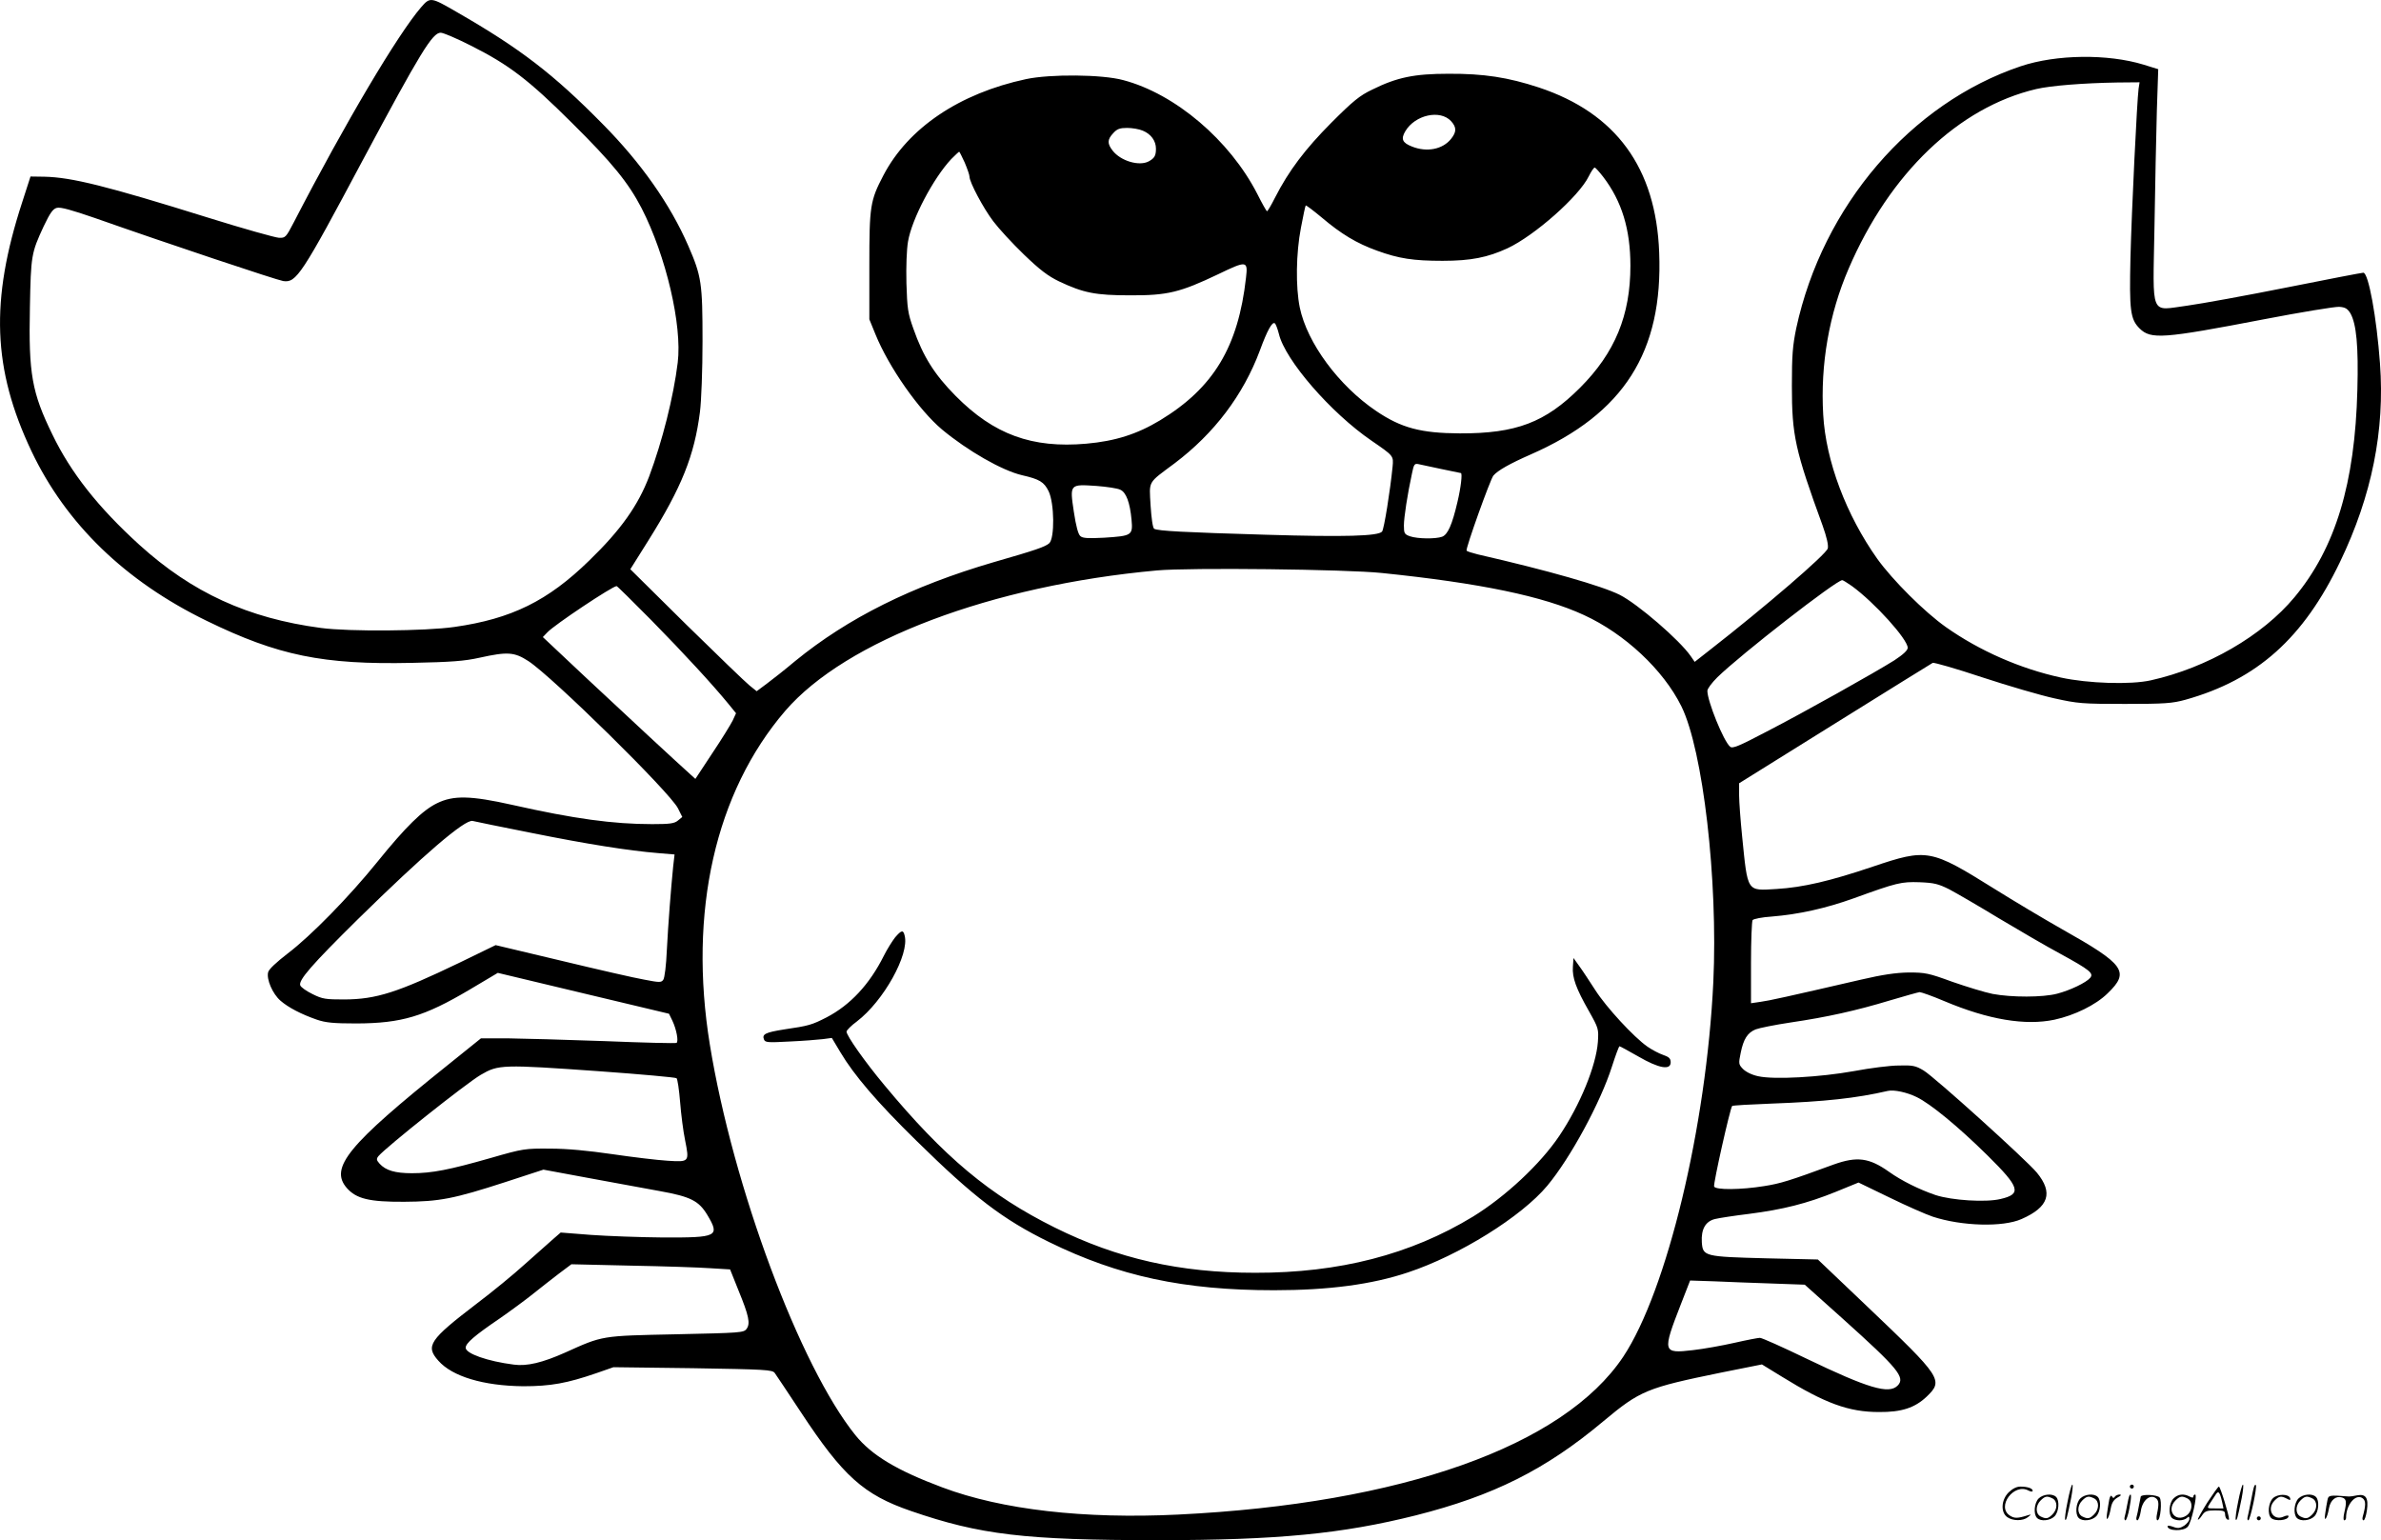
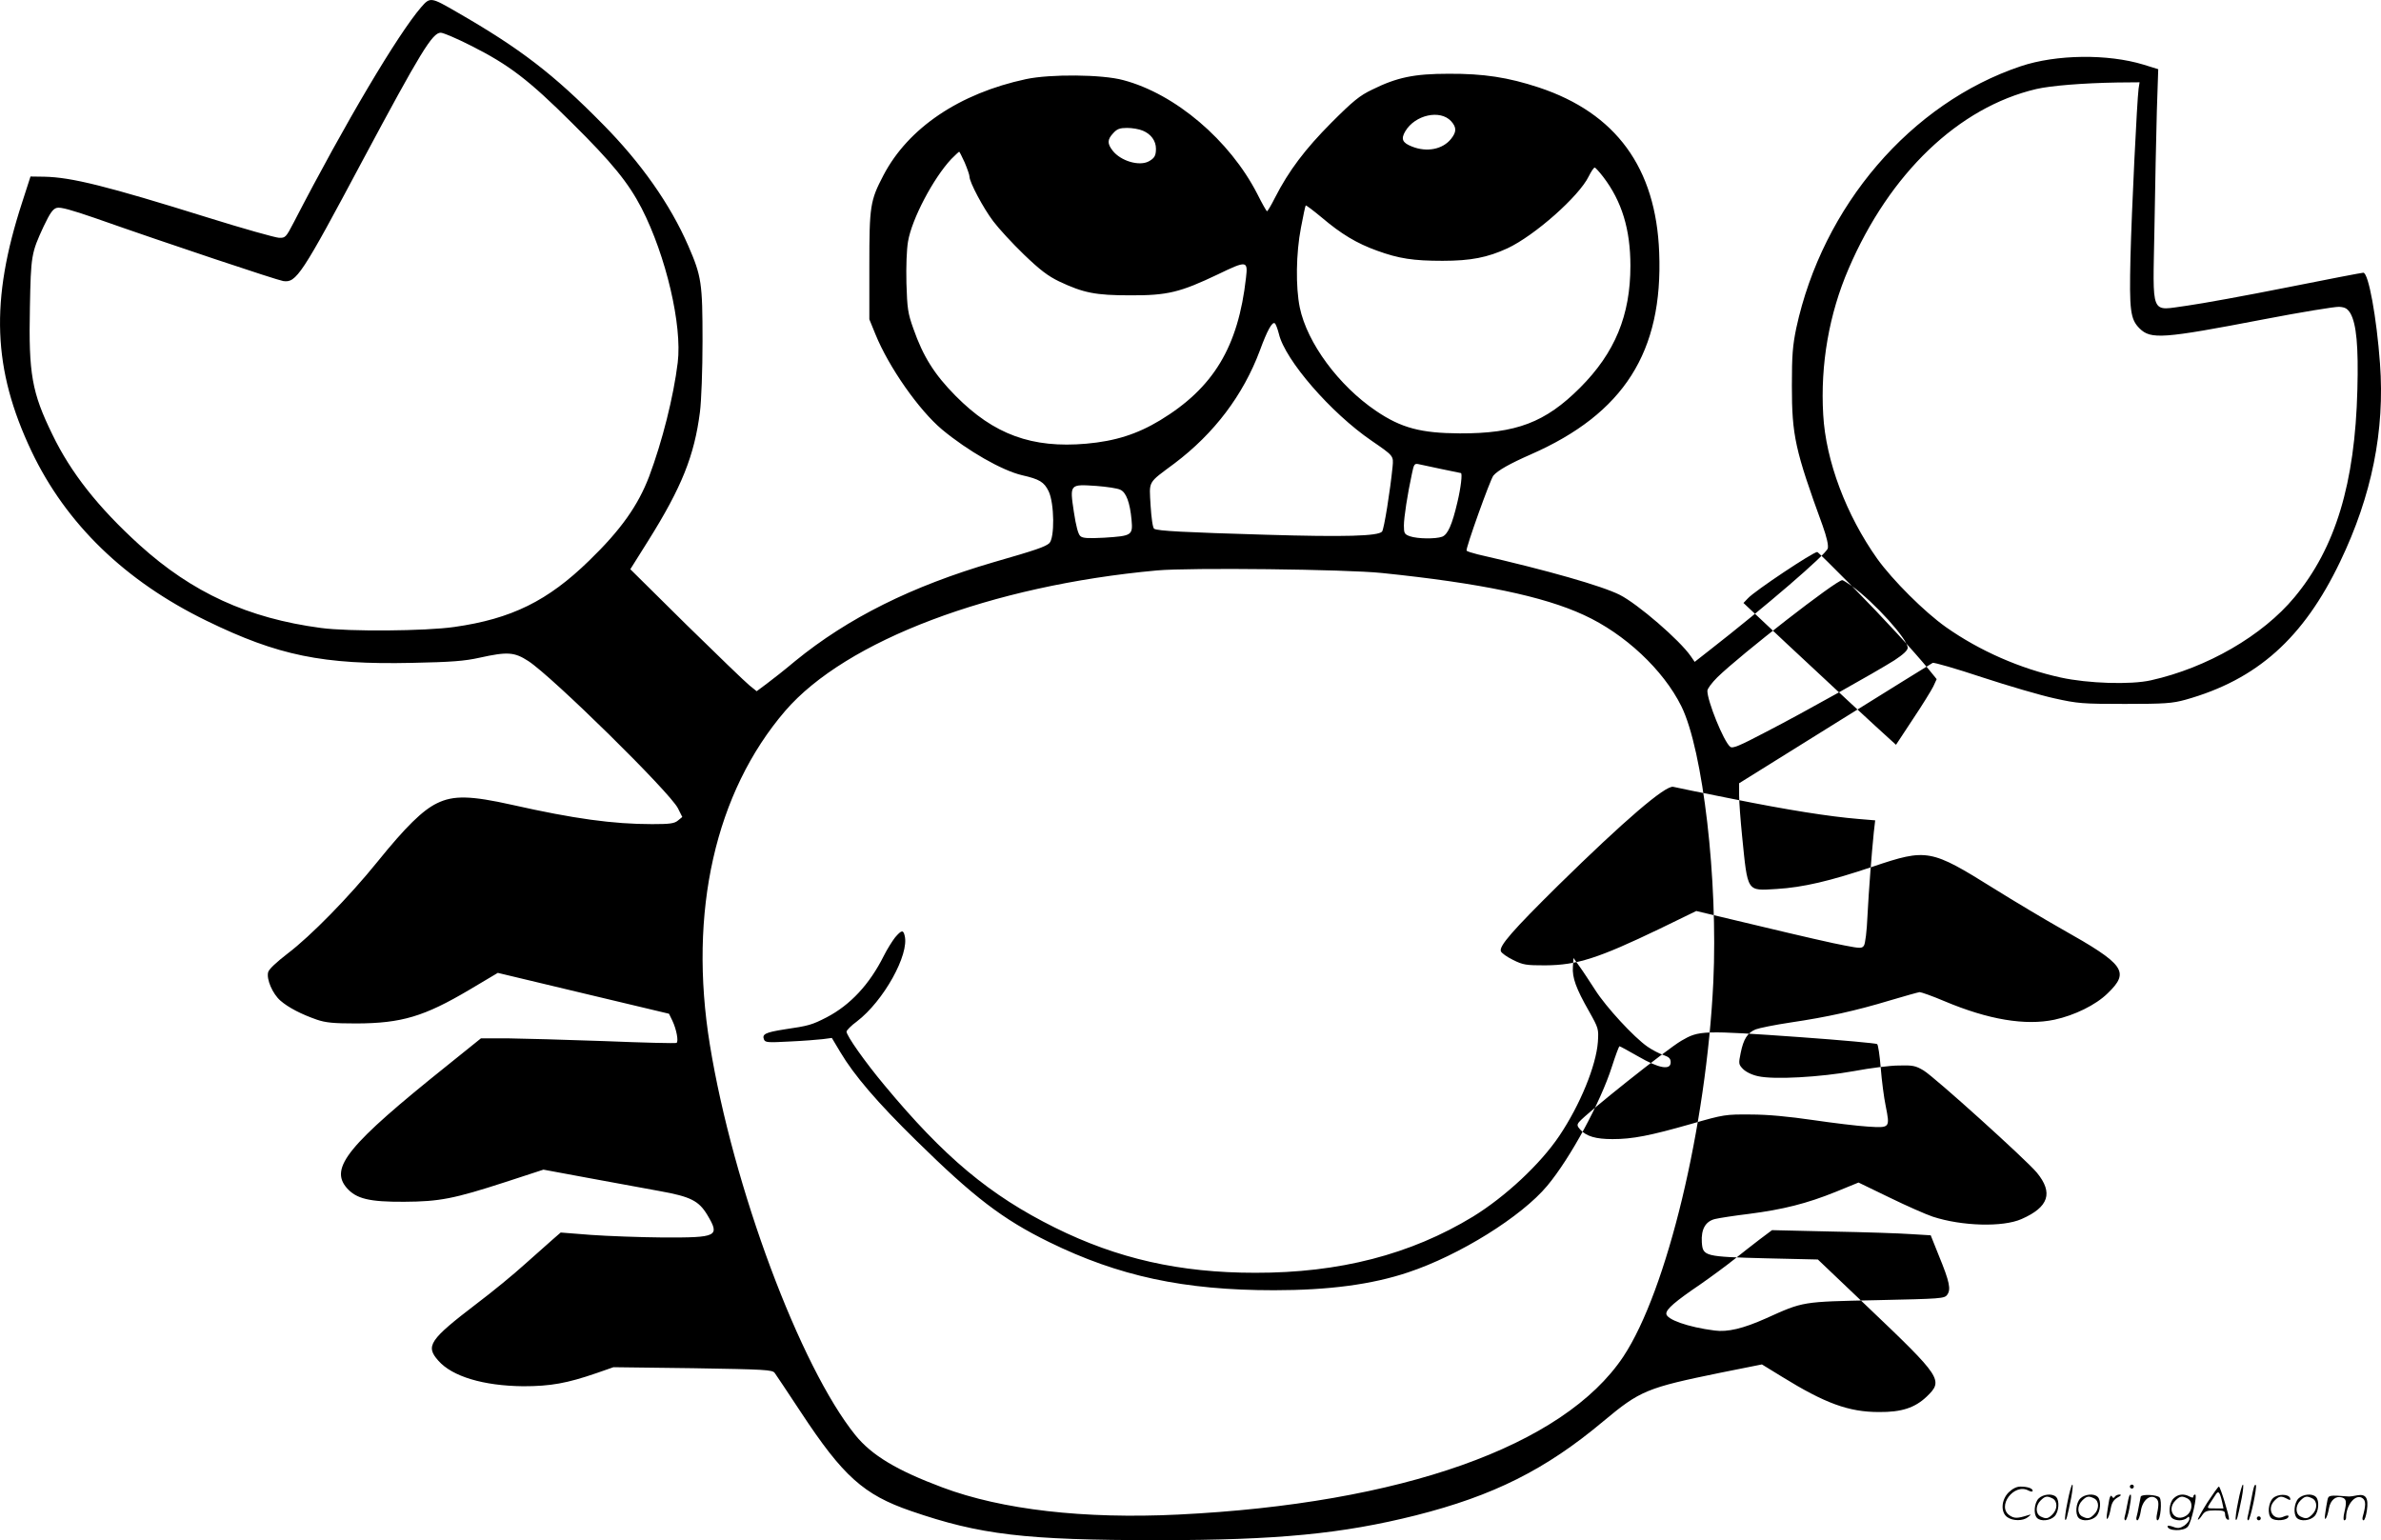
<svg xmlns="http://www.w3.org/2000/svg" version="1.0" viewBox="0 0 1200.39 776.476" preserveAspectRatio="xMidYMid meet">
  <g transform="translate(-0.223,776.491) scale(0.1,-0.1)" fill="#000000" stroke="none">
-     <path d="M2125 7728 c-117 -136 -381 -580 -641 -1083 -40 -77 -43 -80 -75 -79 -19 1 -180 46 -359 102 -513 160 -687 203 -824 206 l-70 1 -42 -130 c-162 -497 -149 -841 47 -1255 174 -366 472 -655 883 -855 359 -175 586 -222 1036 -212 197 4 264 9 340 26 141 31 175 29 246 -17 120 -78 713 -661 754 -742 l22 -44 -22 -18 c-18 -15 -41 -18 -130 -18 -197 0 -394 27 -705 97 -210 47 -297 49 -380 8 -72 -35 -157 -118 -300 -295 -143 -177 -336 -374 -452 -462 -57 -44 -96 -80 -99 -95 -9 -35 22 -108 62 -143 40 -35 106 -69 184 -96 44 -15 83 -19 200 -19 227 1 341 35 569 170 l143 85 431 -103 432 -103 17 -35 c21 -44 32 -105 21 -112 -4 -3 -168 1 -363 9 -195 7 -415 13 -489 14 l-134 0 -169 -136 c-502 -402 -596 -517 -507 -619 48 -54 113 -70 289 -69 178 1 250 15 509 99 l193 63 232 -43 c127 -23 286 -53 354 -65 156 -28 197 -49 240 -120 65 -109 52 -115 -223 -114 -115 1 -279 7 -363 13 l-153 12 -38 -33 c-20 -18 -84 -75 -142 -126 -57 -52 -167 -142 -244 -200 -238 -182 -259 -213 -193 -287 70 -80 228 -127 428 -129 138 0 221 15 369 66 l86 30 400 -5 c368 -6 401 -8 413 -24 7 -10 67 -99 132 -198 212 -322 316 -416 555 -498 348 -120 574 -147 1245 -147 603 0 929 32 1300 125 391 99 654 230 945 474 187 156 219 169 595 246 l205 41 101 -62 c217 -134 336 -178 489 -178 114 -1 181 21 241 78 85 82 76 96 -299 453 l-250 238 -262 6 c-310 8 -318 10 -323 81 -4 65 18 105 66 117 20 5 98 17 172 26 171 22 291 52 437 111 l115 47 157 -76 c86 -42 184 -85 217 -96 146 -48 354 -54 448 -12 137 60 161 132 77 234 -54 65 -517 483 -571 515 -40 24 -55 27 -125 25 -44 0 -145 -13 -225 -28 -172 -31 -404 -44 -484 -26 -33 7 -62 22 -77 37 -22 23 -22 27 -11 81 14 69 34 101 75 118 18 7 97 23 177 35 183 27 328 59 500 111 74 22 142 41 150 42 8 0 65 -20 126 -46 221 -93 407 -124 554 -93 101 22 208 74 268 133 113 109 87 145 -233 325 -83 47 -236 138 -340 203 -319 199 -337 203 -610 111 -216 -73 -353 -105 -486 -113 -152 -9 -145 -20 -174 267 -8 80 -15 172 -15 205 l0 61 483 301 c265 165 487 303 493 306 6 3 118 -29 250 -73 131 -43 295 -91 364 -106 117 -26 140 -28 355 -28 203 0 239 3 305 21 361 101 595 310 780 696 160 333 226 662 201 999 -17 233 -58 458 -84 458 -7 0 -179 -33 -384 -74 -205 -41 -431 -82 -503 -92 -191 -25 -174 -65 -166 396 3 206 9 470 12 586 l7 210 -74 23 c-180 55 -440 52 -619 -8 -554 -186 -999 -704 -1132 -1321 -18 -88 -22 -135 -22 -290 0 -251 16 -324 155 -705 21 -59 30 -99 26 -115 -7 -29 -316 -295 -597 -514 l-74 -58 -20 29 c-56 81 -267 263 -358 309 -90 45 -358 122 -716 204 -28 7 -54 15 -56 19 -6 9 119 358 135 378 22 26 82 60 189 107 469 206 667 517 647 1018 -16 427 -218 703 -607 832 -155 51 -278 70 -455 69 -173 0 -260 -18 -385 -80 -63 -30 -96 -57 -206 -167 -132 -133 -214 -241 -284 -378 -19 -38 -37 -68 -40 -68 -3 0 -25 39 -49 87 -139 271 -414 505 -676 574 -106 29 -368 31 -490 5 -336 -72 -594 -246 -719 -485 -67 -128 -71 -155 -71 -456 l0 -270 31 -76 c67 -165 219 -382 336 -480 129 -107 301 -206 403 -230 88 -20 111 -34 134 -81 29 -61 31 -236 3 -262 -21 -18 -66 -34 -282 -96 -410 -120 -732 -280 -999 -498 -51 -43 -116 -94 -143 -114 l-51 -38 -36 29 c-20 16 -163 154 -319 307 l-282 279 91 145 c168 268 232 428 260 648 7 54 13 212 13 357 0 293 -5 327 -72 481 -91 209 -238 418 -431 613 -249 253 -416 381 -734 564 -133 77 -136 78 -182 25z m251 -193 c193 -97 292 -173 510 -390 203 -201 284 -301 351 -430 123 -240 205 -590 182 -778 -21 -172 -78 -398 -144 -574 -56 -147 -143 -270 -302 -424 -209 -204 -392 -294 -680 -335 -146 -21 -532 -24 -673 -5 -368 49 -649 178 -915 419 -208 189 -346 364 -439 557 -103 211 -120 305 -113 640 5 262 7 274 69 408 33 69 47 89 67 94 18 5 75 -11 191 -51 375 -132 918 -313 950 -318 66 -10 92 29 402 611 289 540 350 641 392 641 13 0 81 -29 152 -65z m8408 -217 c-8 -61 -35 -612 -41 -853 -6 -265 -1 -309 46 -356 57 -56 116 -52 626 46 187 36 358 64 380 63 31 -2 42 -9 57 -33 30 -53 41 -165 35 -385 -12 -472 -110 -797 -317 -1046 -161 -194 -441 -356 -724 -419 -102 -23 -317 -16 -454 14 -206 45 -410 135 -579 254 -109 77 -269 237 -346 344 -157 221 -260 494 -273 727 -15 254 30 509 128 736 207 482 555 814 946 906 73 17 234 30 409 33 l112 1 -5 -32z m-3466 -164 c28 -31 28 -54 0 -89 -42 -53 -122 -69 -197 -39 -49 19 -57 38 -34 77 49 83 176 111 231 51z m-1554 -48 c41 -17 66 -51 66 -91 0 -36 -8 -48 -37 -64 -48 -25 -140 2 -181 54 -28 36 -28 56 3 89 19 21 33 26 70 26 25 0 61 -6 79 -14z m-898 -161 c13 -31 24 -62 24 -71 0 -27 69 -158 120 -225 27 -36 96 -111 154 -167 81 -78 122 -109 178 -136 123 -58 183 -70 358 -70 188 -1 252 15 443 106 145 70 151 69 141 -17 -39 -349 -164 -556 -433 -719 -116 -70 -226 -105 -372 -118 -274 -24 -466 46 -659 241 -107 108 -164 199 -213 339 -28 78 -31 102 -35 229 -2 84 1 170 8 210 19 114 128 320 218 416 20 20 38 37 40 37 2 0 14 -25 28 -55z m3219 -72 c94 -123 137 -265 137 -448 0 -250 -78 -439 -254 -615 -175 -175 -322 -231 -606 -230 -196 1 -295 27 -422 113 -188 127 -348 343 -385 522 -21 103 -19 273 6 402 11 59 22 110 24 112 2 2 38 -25 80 -60 99 -84 177 -131 280 -168 110 -40 183 -51 330 -51 143 0 227 17 327 63 137 64 361 262 410 363 12 24 25 44 30 44 4 0 23 -21 43 -47z m-1635 -792 c31 -131 261 -397 467 -538 112 -77 111 -76 106 -131 -12 -121 -43 -315 -53 -327 -19 -23 -186 -28 -587 -16 -409 12 -544 19 -562 30 -7 4 -14 54 -18 117 -7 128 -17 110 121 213 200 151 346 344 430 569 37 101 62 146 75 137 5 -3 14 -27 21 -54z m820 -681 c52 -11 95 -20 97 -20 9 0 0 -75 -17 -146 -27 -116 -49 -164 -77 -175 -33 -12 -123 -11 -162 2 -28 10 -31 15 -31 54 0 41 18 158 41 264 9 45 13 50 32 46 12 -3 65 -14 117 -25z m-1620 -104 c30 -13 49 -65 57 -152 7 -78 2 -81 -138 -90 -80 -4 -108 -3 -120 8 -11 9 -22 50 -33 123 -21 140 -21 139 114 130 52 -4 106 -12 120 -19z m1320 -420 c495 -51 813 -117 1018 -212 205 -94 400 -276 491 -460 109 -221 185 -876 161 -1390 -35 -730 -234 -1557 -454 -1889 -301 -451 -1118 -741 -2244 -796 -474 -23 -888 24 -1189 137 -230 86 -356 162 -438 263 -280 347 -617 1251 -734 1969 -109 669 27 1272 380 1683 306 355 1040 632 1874 708 164 15 954 6 1135 -13z m2369 -66 c114 -83 281 -268 281 -311 0 -13 -23 -34 -67 -63 -97 -61 -451 -260 -647 -361 -137 -72 -169 -85 -181 -75 -33 27 -115 230 -115 282 0 11 23 41 50 68 120 117 600 490 630 490 4 0 26 -14 49 -30z m-6053 -172 c167 -170 311 -327 388 -421 l39 -48 -17 -37 c-10 -20 -56 -95 -103 -165 l-85 -129 -21 19 c-64 57 -339 312 -530 491 l-218 205 23 24 c34 37 328 233 349 233 3 0 82 -78 175 -172z m-606 -1072 c283 -57 493 -90 639 -102 l84 -7 -7 -61 c-11 -109 -25 -288 -32 -423 -3 -73 -11 -139 -18 -148 -10 -14 -19 -14 -96 1 -47 8 -234 51 -417 95 l-332 79 -183 -89 c-312 -150 -418 -184 -579 -185 -95 0 -111 2 -161 27 -31 15 -59 35 -62 44 -10 26 58 104 291 334 328 322 539 504 578 495 11 -3 144 -30 295 -60z m7150 -285 c36 -19 148 -84 250 -146 102 -61 241 -142 310 -179 148 -81 169 -98 150 -121 -20 -24 -101 -63 -167 -80 -72 -19 -229 -19 -325 -1 -40 8 -131 36 -203 61 -120 44 -137 47 -220 47 -65 -1 -132 -11 -240 -36 -381 -88 -463 -106 -507 -112 l-48 -7 0 204 c0 112 4 209 8 215 4 6 48 15 97 18 135 11 271 41 413 92 218 79 239 84 332 81 73 -3 94 -8 150 -36z m-6805 -917 c209 -15 384 -31 388 -35 5 -4 13 -58 18 -120 5 -63 16 -149 25 -192 22 -111 22 -111 -89 -104 -50 3 -175 18 -277 33 -124 18 -228 28 -315 28 -126 1 -135 0 -298 -47 -210 -60 -297 -77 -398 -77 -85 0 -132 14 -163 48 -16 18 -17 24 -6 38 39 46 441 366 516 410 89 52 106 53 599 18z m6640 -130 c70 -34 209 -148 357 -294 164 -162 174 -195 66 -220 -74 -18 -246 -7 -328 20 -82 28 -171 72 -234 117 -100 71 -161 79 -279 37 -223 -82 -268 -96 -351 -109 -117 -19 -245 -20 -252 -2 -5 13 81 396 91 406 3 3 92 8 198 12 271 10 426 27 587 64 31 7 96 -7 145 -31z m-6081 -863 l99 -6 42 -105 c53 -129 61 -168 41 -195 -14 -19 -30 -20 -355 -27 -380 -8 -368 -6 -559 -92 -114 -51 -193 -70 -259 -61 -134 17 -243 56 -243 85 0 23 44 61 172 148 56 39 132 95 168 124 36 29 94 74 129 101 l64 48 301 -7 c165 -3 345 -9 400 -13z m5349 -77 l168 -6 192 -172 c278 -250 317 -296 276 -337 -44 -44 -147 -14 -459 136 -120 58 -225 105 -235 105 -9 0 -67 -11 -128 -25 -62 -14 -156 -31 -210 -37 -153 -18 -155 -11 -60 233 l46 118 121 -4 c66 -3 197 -8 289 -11z M4515 3039 c-14 -18 -40 -59 -57 -93 -72 -144 -169 -248 -288 -310 -74 -38 -90 -43 -214 -61 -95 -15 -113 -24 -102 -51 6 -15 19 -16 129 -10 67 3 143 9 168 12 l45 6 43 -72 c69 -116 186 -253 383 -446 291 -286 435 -396 669 -511 351 -172 679 -243 1134 -243 276 0 494 29 676 90 259 86 572 281 702 437 116 139 268 419 326 601 18 56 35 102 38 102 3 0 45 -23 94 -51 105 -61 164 -71 164 -30 0 19 -8 27 -37 37 -21 7 -57 26 -80 42 -68 47 -209 200 -263 285 -28 43 -63 97 -80 120 l-30 42 -3 -44 c-4 -55 16 -110 81 -224 49 -87 49 -90 45 -155 -9 -121 -90 -318 -194 -473 -96 -143 -272 -307 -436 -408 -314 -191 -674 -284 -1098 -283 -380 0 -694 71 -1010 228 -328 163 -558 355 -860 719 -96 115 -190 248 -190 269 0 6 23 30 52 51 135 103 266 339 241 433 -7 30 -16 28 -48 -9z M10426 194 c-10 -47 -15 -88 -12 -91 5 -6 9 7 30 110 7 37 10 67 6 67 -4 0 -15 -39 -24 -86z M10740 270 c0 -5 5 -10 10 -10 6 0 10 5 10 10 0 6 -4 10 -10 10 -5 0 -10 -4 -10 -10z M11286 194 c-10 -47 -15 -88 -12 -91 5 -6 9 7 30 110 7 37 10 67 6 67 -4 0 -15 -39 -24 -86z M11366 269 c-3 -8 -10 -41 -16 -74 -6 -33 -14 -68 -16 -77 -3 -10 -1 -18 3 -18 10 0 46 171 38 178 -2 3 -7 -1 -9 -9z M10129 241 c-38 -38 -41 -101 -7 -125 29 -20 79 -20 104 0 18 14 18 15 1 10 -53 -17 -69 -17 -92 -2 -69 45 21 166 94 126 12 -6 21 -7 21 -1 0 12 -25 21 -62 21 -19 0 -39 -10 -59 -29z M11130 189 c-28 -45 -49 -83 -47 -85 2 -3 12 7 21 21 14 21 24 25 66 25 43 0 50 -3 50 -19 0 -11 5 -23 10 -26 6 -3 10 -3 10 1 0 20 -44 164 -51 164 -4 0 -30 -37 -59 -81z m75 4 l7 -33 -42 0 c-42 0 -42 0 -28 23 8 12 21 32 29 44 15 25 22 18 34 -34z M10280 210 c-22 -22 -27 -79 -8 -98 19 -19 66 -14 88 8 22 22 27 79 8 98 -19 19 -66 14 -88 -8z m71 0 c25 -14 25 -54 -1 -80 -23 -23 -33 -24 -61 -10 -25 14 -25 54 1 80 23 23 33 24 61 10z M10490 210 c-22 -22 -27 -79 -8 -98 19 -19 66 -14 88 8 22 22 27 79 8 98 -19 19 -66 14 -88 -8z m71 0 c25 -14 25 -54 -1 -80 -23 -23 -33 -24 -61 -10 -25 14 -25 54 1 80 23 23 33 24 61 10z M10636 204 c-3 -16 -8 -47 -11 -69 -8 -51 10 -26 19 27 5 27 15 42 34 53 18 10 22 14 10 15 -9 0 -20 -5 -24 -11 -5 -8 -9 -8 -14 1 -5 8 -10 3 -14 -16z M10737 223 c-2 -4 -7 -26 -11 -48 -4 -22 -9 -48 -12 -57 -3 -10 -1 -18 4 -18 4 0 14 28 20 62 11 58 10 81 -1 61z M10795 220 c-1 -3 -5 -23 -9 -45 -4 -22 -9 -48 -12 -57 -3 -10 -1 -18 4 -18 5 0 13 20 17 45 7 53 44 87 74 68 17 -11 19 -28 8 -80 -4 -18 -3 -33 2 -33 16 0 24 99 11 115 -12 14 -87 18 -95 5z M10960 210 c-22 -22 -27 -79 -8 -98 7 -7 24 -12 38 -12 14 0 31 5 38 12 9 9 12 8 12 -5 0 -9 -12 -24 -26 -34 -21 -13 -32 -15 -55 -6 -16 6 -29 8 -29 3 0 -24 81 -27 102 -2 18 19 50 162 37 162 -5 0 -9 -5 -9 -10 0 -7 -6 -7 -19 0 -30 16 -59 12 -81 -10z m71 0 c29 -16 25 -65 -6 -86 -56 -37 -103 28 -55 76 23 23 33 24 61 10z M11461 211 c-23 -23 -28 -80 -9 -99 19 -19 88 -13 88 9 0 5 -11 4 -24 -2 -54 -25 -89 38 -46 81 23 23 33 24 62 9 16 -9 19 -8 16 3 -8 22 -64 22 -87 -1z M11590 210 c-22 -22 -27 -79 -8 -98 19 -19 66 -14 88 8 22 22 27 79 8 98 -19 19 -66 14 -88 -8z m71 0 c25 -14 25 -54 -1 -80 -23 -23 -33 -24 -61 -10 -25 14 -25 54 1 80 23 23 33 24 61 10z M11736 201 c-3 -14 -8 -44 -11 -66 -8 -51 10 -26 19 27 8 41 35 63 66 53 22 -7 24 -21 11 -77 -5 -22 -5 -38 0 -38 5 0 9 6 9 13 0 68 51 125 85 97 15 -13 15 -35 -1 -92 -3 -10 -1 -18 4 -18 6 0 13 23 17 50 9 63 -5 84 -49 76 -17 -4 -35 -6 -41 -6 -101 8 -104 7 -109 -19z M11380 110 c0 -5 5 -10 10 -10 6 0 10 5 10 10 0 6 -4 10 -10 10 -5 0 -10 -4 -10 -10z" />
+     <path d="M2125 7728 c-117 -136 -381 -580 -641 -1083 -40 -77 -43 -80 -75 -79 -19 1 -180 46 -359 102 -513 160 -687 203 -824 206 l-70 1 -42 -130 c-162 -497 -149 -841 47 -1255 174 -366 472 -655 883 -855 359 -175 586 -222 1036 -212 197 4 264 9 340 26 141 31 175 29 246 -17 120 -78 713 -661 754 -742 l22 -44 -22 -18 c-18 -15 -41 -18 -130 -18 -197 0 -394 27 -705 97 -210 47 -297 49 -380 8 -72 -35 -157 -118 -300 -295 -143 -177 -336 -374 -452 -462 -57 -44 -96 -80 -99 -95 -9 -35 22 -108 62 -143 40 -35 106 -69 184 -96 44 -15 83 -19 200 -19 227 1 341 35 569 170 l143 85 431 -103 432 -103 17 -35 c21 -44 32 -105 21 -112 -4 -3 -168 1 -363 9 -195 7 -415 13 -489 14 l-134 0 -169 -136 c-502 -402 -596 -517 -507 -619 48 -54 113 -70 289 -69 178 1 250 15 509 99 l193 63 232 -43 c127 -23 286 -53 354 -65 156 -28 197 -49 240 -120 65 -109 52 -115 -223 -114 -115 1 -279 7 -363 13 l-153 12 -38 -33 c-20 -18 -84 -75 -142 -126 -57 -52 -167 -142 -244 -200 -238 -182 -259 -213 -193 -287 70 -80 228 -127 428 -129 138 0 221 15 369 66 l86 30 400 -5 c368 -6 401 -8 413 -24 7 -10 67 -99 132 -198 212 -322 316 -416 555 -498 348 -120 574 -147 1245 -147 603 0 929 32 1300 125 391 99 654 230 945 474 187 156 219 169 595 246 l205 41 101 -62 c217 -134 336 -178 489 -178 114 -1 181 21 241 78 85 82 76 96 -299 453 l-250 238 -262 6 c-310 8 -318 10 -323 81 -4 65 18 105 66 117 20 5 98 17 172 26 171 22 291 52 437 111 l115 47 157 -76 c86 -42 184 -85 217 -96 146 -48 354 -54 448 -12 137 60 161 132 77 234 -54 65 -517 483 -571 515 -40 24 -55 27 -125 25 -44 0 -145 -13 -225 -28 -172 -31 -404 -44 -484 -26 -33 7 -62 22 -77 37 -22 23 -22 27 -11 81 14 69 34 101 75 118 18 7 97 23 177 35 183 27 328 59 500 111 74 22 142 41 150 42 8 0 65 -20 126 -46 221 -93 407 -124 554 -93 101 22 208 74 268 133 113 109 87 145 -233 325 -83 47 -236 138 -340 203 -319 199 -337 203 -610 111 -216 -73 -353 -105 -486 -113 -152 -9 -145 -20 -174 267 -8 80 -15 172 -15 205 l0 61 483 301 c265 165 487 303 493 306 6 3 118 -29 250 -73 131 -43 295 -91 364 -106 117 -26 140 -28 355 -28 203 0 239 3 305 21 361 101 595 310 780 696 160 333 226 662 201 999 -17 233 -58 458 -84 458 -7 0 -179 -33 -384 -74 -205 -41 -431 -82 -503 -92 -191 -25 -174 -65 -166 396 3 206 9 470 12 586 l7 210 -74 23 c-180 55 -440 52 -619 -8 -554 -186 -999 -704 -1132 -1321 -18 -88 -22 -135 -22 -290 0 -251 16 -324 155 -705 21 -59 30 -99 26 -115 -7 -29 -316 -295 -597 -514 l-74 -58 -20 29 c-56 81 -267 263 -358 309 -90 45 -358 122 -716 204 -28 7 -54 15 -56 19 -6 9 119 358 135 378 22 26 82 60 189 107 469 206 667 517 647 1018 -16 427 -218 703 -607 832 -155 51 -278 70 -455 69 -173 0 -260 -18 -385 -80 -63 -30 -96 -57 -206 -167 -132 -133 -214 -241 -284 -378 -19 -38 -37 -68 -40 -68 -3 0 -25 39 -49 87 -139 271 -414 505 -676 574 -106 29 -368 31 -490 5 -336 -72 -594 -246 -719 -485 -67 -128 -71 -155 -71 -456 l0 -270 31 -76 c67 -165 219 -382 336 -480 129 -107 301 -206 403 -230 88 -20 111 -34 134 -81 29 -61 31 -236 3 -262 -21 -18 -66 -34 -282 -96 -410 -120 -732 -280 -999 -498 -51 -43 -116 -94 -143 -114 l-51 -38 -36 29 c-20 16 -163 154 -319 307 l-282 279 91 145 c168 268 232 428 260 648 7 54 13 212 13 357 0 293 -5 327 -72 481 -91 209 -238 418 -431 613 -249 253 -416 381 -734 564 -133 77 -136 78 -182 25z m251 -193 c193 -97 292 -173 510 -390 203 -201 284 -301 351 -430 123 -240 205 -590 182 -778 -21 -172 -78 -398 -144 -574 -56 -147 -143 -270 -302 -424 -209 -204 -392 -294 -680 -335 -146 -21 -532 -24 -673 -5 -368 49 -649 178 -915 419 -208 189 -346 364 -439 557 -103 211 -120 305 -113 640 5 262 7 274 69 408 33 69 47 89 67 94 18 5 75 -11 191 -51 375 -132 918 -313 950 -318 66 -10 92 29 402 611 289 540 350 641 392 641 13 0 81 -29 152 -65z m8408 -217 c-8 -61 -35 -612 -41 -853 -6 -265 -1 -309 46 -356 57 -56 116 -52 626 46 187 36 358 64 380 63 31 -2 42 -9 57 -33 30 -53 41 -165 35 -385 -12 -472 -110 -797 -317 -1046 -161 -194 -441 -356 -724 -419 -102 -23 -317 -16 -454 14 -206 45 -410 135 -579 254 -109 77 -269 237 -346 344 -157 221 -260 494 -273 727 -15 254 30 509 128 736 207 482 555 814 946 906 73 17 234 30 409 33 l112 1 -5 -32z m-3466 -164 c28 -31 28 -54 0 -89 -42 -53 -122 -69 -197 -39 -49 19 -57 38 -34 77 49 83 176 111 231 51z m-1554 -48 c41 -17 66 -51 66 -91 0 -36 -8 -48 -37 -64 -48 -25 -140 2 -181 54 -28 36 -28 56 3 89 19 21 33 26 70 26 25 0 61 -6 79 -14z m-898 -161 c13 -31 24 -62 24 -71 0 -27 69 -158 120 -225 27 -36 96 -111 154 -167 81 -78 122 -109 178 -136 123 -58 183 -70 358 -70 188 -1 252 15 443 106 145 70 151 69 141 -17 -39 -349 -164 -556 -433 -719 -116 -70 -226 -105 -372 -118 -274 -24 -466 46 -659 241 -107 108 -164 199 -213 339 -28 78 -31 102 -35 229 -2 84 1 170 8 210 19 114 128 320 218 416 20 20 38 37 40 37 2 0 14 -25 28 -55z m3219 -72 c94 -123 137 -265 137 -448 0 -250 -78 -439 -254 -615 -175 -175 -322 -231 -606 -230 -196 1 -295 27 -422 113 -188 127 -348 343 -385 522 -21 103 -19 273 6 402 11 59 22 110 24 112 2 2 38 -25 80 -60 99 -84 177 -131 280 -168 110 -40 183 -51 330 -51 143 0 227 17 327 63 137 64 361 262 410 363 12 24 25 44 30 44 4 0 23 -21 43 -47z m-1635 -792 c31 -131 261 -397 467 -538 112 -77 111 -76 106 -131 -12 -121 -43 -315 -53 -327 -19 -23 -186 -28 -587 -16 -409 12 -544 19 -562 30 -7 4 -14 54 -18 117 -7 128 -17 110 121 213 200 151 346 344 430 569 37 101 62 146 75 137 5 -3 14 -27 21 -54z m820 -681 c52 -11 95 -20 97 -20 9 0 0 -75 -17 -146 -27 -116 -49 -164 -77 -175 -33 -12 -123 -11 -162 2 -28 10 -31 15 -31 54 0 41 18 158 41 264 9 45 13 50 32 46 12 -3 65 -14 117 -25z m-1620 -104 c30 -13 49 -65 57 -152 7 -78 2 -81 -138 -90 -80 -4 -108 -3 -120 8 -11 9 -22 50 -33 123 -21 140 -21 139 114 130 52 -4 106 -12 120 -19z m1320 -420 c495 -51 813 -117 1018 -212 205 -94 400 -276 491 -460 109 -221 185 -876 161 -1390 -35 -730 -234 -1557 -454 -1889 -301 -451 -1118 -741 -2244 -796 -474 -23 -888 24 -1189 137 -230 86 -356 162 -438 263 -280 347 -617 1251 -734 1969 -109 669 27 1272 380 1683 306 355 1040 632 1874 708 164 15 954 6 1135 -13z m2369 -66 c114 -83 281 -268 281 -311 0 -13 -23 -34 -67 -63 -97 -61 -451 -260 -647 -361 -137 -72 -169 -85 -181 -75 -33 27 -115 230 -115 282 0 11 23 41 50 68 120 117 600 490 630 490 4 0 26 -14 49 -30z c167 -170 311 -327 388 -421 l39 -48 -17 -37 c-10 -20 -56 -95 -103 -165 l-85 -129 -21 19 c-64 57 -339 312 -530 491 l-218 205 23 24 c34 37 328 233 349 233 3 0 82 -78 175 -172z m-606 -1072 c283 -57 493 -90 639 -102 l84 -7 -7 -61 c-11 -109 -25 -288 -32 -423 -3 -73 -11 -139 -18 -148 -10 -14 -19 -14 -96 1 -47 8 -234 51 -417 95 l-332 79 -183 -89 c-312 -150 -418 -184 -579 -185 -95 0 -111 2 -161 27 -31 15 -59 35 -62 44 -10 26 58 104 291 334 328 322 539 504 578 495 11 -3 144 -30 295 -60z m7150 -285 c36 -19 148 -84 250 -146 102 -61 241 -142 310 -179 148 -81 169 -98 150 -121 -20 -24 -101 -63 -167 -80 -72 -19 -229 -19 -325 -1 -40 8 -131 36 -203 61 -120 44 -137 47 -220 47 -65 -1 -132 -11 -240 -36 -381 -88 -463 -106 -507 -112 l-48 -7 0 204 c0 112 4 209 8 215 4 6 48 15 97 18 135 11 271 41 413 92 218 79 239 84 332 81 73 -3 94 -8 150 -36z m-6805 -917 c209 -15 384 -31 388 -35 5 -4 13 -58 18 -120 5 -63 16 -149 25 -192 22 -111 22 -111 -89 -104 -50 3 -175 18 -277 33 -124 18 -228 28 -315 28 -126 1 -135 0 -298 -47 -210 -60 -297 -77 -398 -77 -85 0 -132 14 -163 48 -16 18 -17 24 -6 38 39 46 441 366 516 410 89 52 106 53 599 18z m6640 -130 c70 -34 209 -148 357 -294 164 -162 174 -195 66 -220 -74 -18 -246 -7 -328 20 -82 28 -171 72 -234 117 -100 71 -161 79 -279 37 -223 -82 -268 -96 -351 -109 -117 -19 -245 -20 -252 -2 -5 13 81 396 91 406 3 3 92 8 198 12 271 10 426 27 587 64 31 7 96 -7 145 -31z m-6081 -863 l99 -6 42 -105 c53 -129 61 -168 41 -195 -14 -19 -30 -20 -355 -27 -380 -8 -368 -6 -559 -92 -114 -51 -193 -70 -259 -61 -134 17 -243 56 -243 85 0 23 44 61 172 148 56 39 132 95 168 124 36 29 94 74 129 101 l64 48 301 -7 c165 -3 345 -9 400 -13z m5349 -77 l168 -6 192 -172 c278 -250 317 -296 276 -337 -44 -44 -147 -14 -459 136 -120 58 -225 105 -235 105 -9 0 -67 -11 -128 -25 -62 -14 -156 -31 -210 -37 -153 -18 -155 -11 -60 233 l46 118 121 -4 c66 -3 197 -8 289 -11z M4515 3039 c-14 -18 -40 -59 -57 -93 -72 -144 -169 -248 -288 -310 -74 -38 -90 -43 -214 -61 -95 -15 -113 -24 -102 -51 6 -15 19 -16 129 -10 67 3 143 9 168 12 l45 6 43 -72 c69 -116 186 -253 383 -446 291 -286 435 -396 669 -511 351 -172 679 -243 1134 -243 276 0 494 29 676 90 259 86 572 281 702 437 116 139 268 419 326 601 18 56 35 102 38 102 3 0 45 -23 94 -51 105 -61 164 -71 164 -30 0 19 -8 27 -37 37 -21 7 -57 26 -80 42 -68 47 -209 200 -263 285 -28 43 -63 97 -80 120 l-30 42 -3 -44 c-4 -55 16 -110 81 -224 49 -87 49 -90 45 -155 -9 -121 -90 -318 -194 -473 -96 -143 -272 -307 -436 -408 -314 -191 -674 -284 -1098 -283 -380 0 -694 71 -1010 228 -328 163 -558 355 -860 719 -96 115 -190 248 -190 269 0 6 23 30 52 51 135 103 266 339 241 433 -7 30 -16 28 -48 -9z M10426 194 c-10 -47 -15 -88 -12 -91 5 -6 9 7 30 110 7 37 10 67 6 67 -4 0 -15 -39 -24 -86z M10740 270 c0 -5 5 -10 10 -10 6 0 10 5 10 10 0 6 -4 10 -10 10 -5 0 -10 -4 -10 -10z M11286 194 c-10 -47 -15 -88 -12 -91 5 -6 9 7 30 110 7 37 10 67 6 67 -4 0 -15 -39 -24 -86z M11366 269 c-3 -8 -10 -41 -16 -74 -6 -33 -14 -68 -16 -77 -3 -10 -1 -18 3 -18 10 0 46 171 38 178 -2 3 -7 -1 -9 -9z M10129 241 c-38 -38 -41 -101 -7 -125 29 -20 79 -20 104 0 18 14 18 15 1 10 -53 -17 -69 -17 -92 -2 -69 45 21 166 94 126 12 -6 21 -7 21 -1 0 12 -25 21 -62 21 -19 0 -39 -10 -59 -29z M11130 189 c-28 -45 -49 -83 -47 -85 2 -3 12 7 21 21 14 21 24 25 66 25 43 0 50 -3 50 -19 0 -11 5 -23 10 -26 6 -3 10 -3 10 1 0 20 -44 164 -51 164 -4 0 -30 -37 -59 -81z m75 4 l7 -33 -42 0 c-42 0 -42 0 -28 23 8 12 21 32 29 44 15 25 22 18 34 -34z M10280 210 c-22 -22 -27 -79 -8 -98 19 -19 66 -14 88 8 22 22 27 79 8 98 -19 19 -66 14 -88 -8z m71 0 c25 -14 25 -54 -1 -80 -23 -23 -33 -24 -61 -10 -25 14 -25 54 1 80 23 23 33 24 61 10z M10490 210 c-22 -22 -27 -79 -8 -98 19 -19 66 -14 88 8 22 22 27 79 8 98 -19 19 -66 14 -88 -8z m71 0 c25 -14 25 -54 -1 -80 -23 -23 -33 -24 -61 -10 -25 14 -25 54 1 80 23 23 33 24 61 10z M10636 204 c-3 -16 -8 -47 -11 -69 -8 -51 10 -26 19 27 5 27 15 42 34 53 18 10 22 14 10 15 -9 0 -20 -5 -24 -11 -5 -8 -9 -8 -14 1 -5 8 -10 3 -14 -16z M10737 223 c-2 -4 -7 -26 -11 -48 -4 -22 -9 -48 -12 -57 -3 -10 -1 -18 4 -18 4 0 14 28 20 62 11 58 10 81 -1 61z M10795 220 c-1 -3 -5 -23 -9 -45 -4 -22 -9 -48 -12 -57 -3 -10 -1 -18 4 -18 5 0 13 20 17 45 7 53 44 87 74 68 17 -11 19 -28 8 -80 -4 -18 -3 -33 2 -33 16 0 24 99 11 115 -12 14 -87 18 -95 5z M10960 210 c-22 -22 -27 -79 -8 -98 7 -7 24 -12 38 -12 14 0 31 5 38 12 9 9 12 8 12 -5 0 -9 -12 -24 -26 -34 -21 -13 -32 -15 -55 -6 -16 6 -29 8 -29 3 0 -24 81 -27 102 -2 18 19 50 162 37 162 -5 0 -9 -5 -9 -10 0 -7 -6 -7 -19 0 -30 16 -59 12 -81 -10z m71 0 c29 -16 25 -65 -6 -86 -56 -37 -103 28 -55 76 23 23 33 24 61 10z M11461 211 c-23 -23 -28 -80 -9 -99 19 -19 88 -13 88 9 0 5 -11 4 -24 -2 -54 -25 -89 38 -46 81 23 23 33 24 62 9 16 -9 19 -8 16 3 -8 22 -64 22 -87 -1z M11590 210 c-22 -22 -27 -79 -8 -98 19 -19 66 -14 88 8 22 22 27 79 8 98 -19 19 -66 14 -88 -8z m71 0 c25 -14 25 -54 -1 -80 -23 -23 -33 -24 -61 -10 -25 14 -25 54 1 80 23 23 33 24 61 10z M11736 201 c-3 -14 -8 -44 -11 -66 -8 -51 10 -26 19 27 8 41 35 63 66 53 22 -7 24 -21 11 -77 -5 -22 -5 -38 0 -38 5 0 9 6 9 13 0 68 51 125 85 97 15 -13 15 -35 -1 -92 -3 -10 -1 -18 4 -18 6 0 13 23 17 50 9 63 -5 84 -49 76 -17 -4 -35 -6 -41 -6 -101 8 -104 7 -109 -19z M11380 110 c0 -5 5 -10 10 -10 6 0 10 5 10 10 0 6 -4 10 -10 10 -5 0 -10 -4 -10 -10z" />
  </g>
</svg>